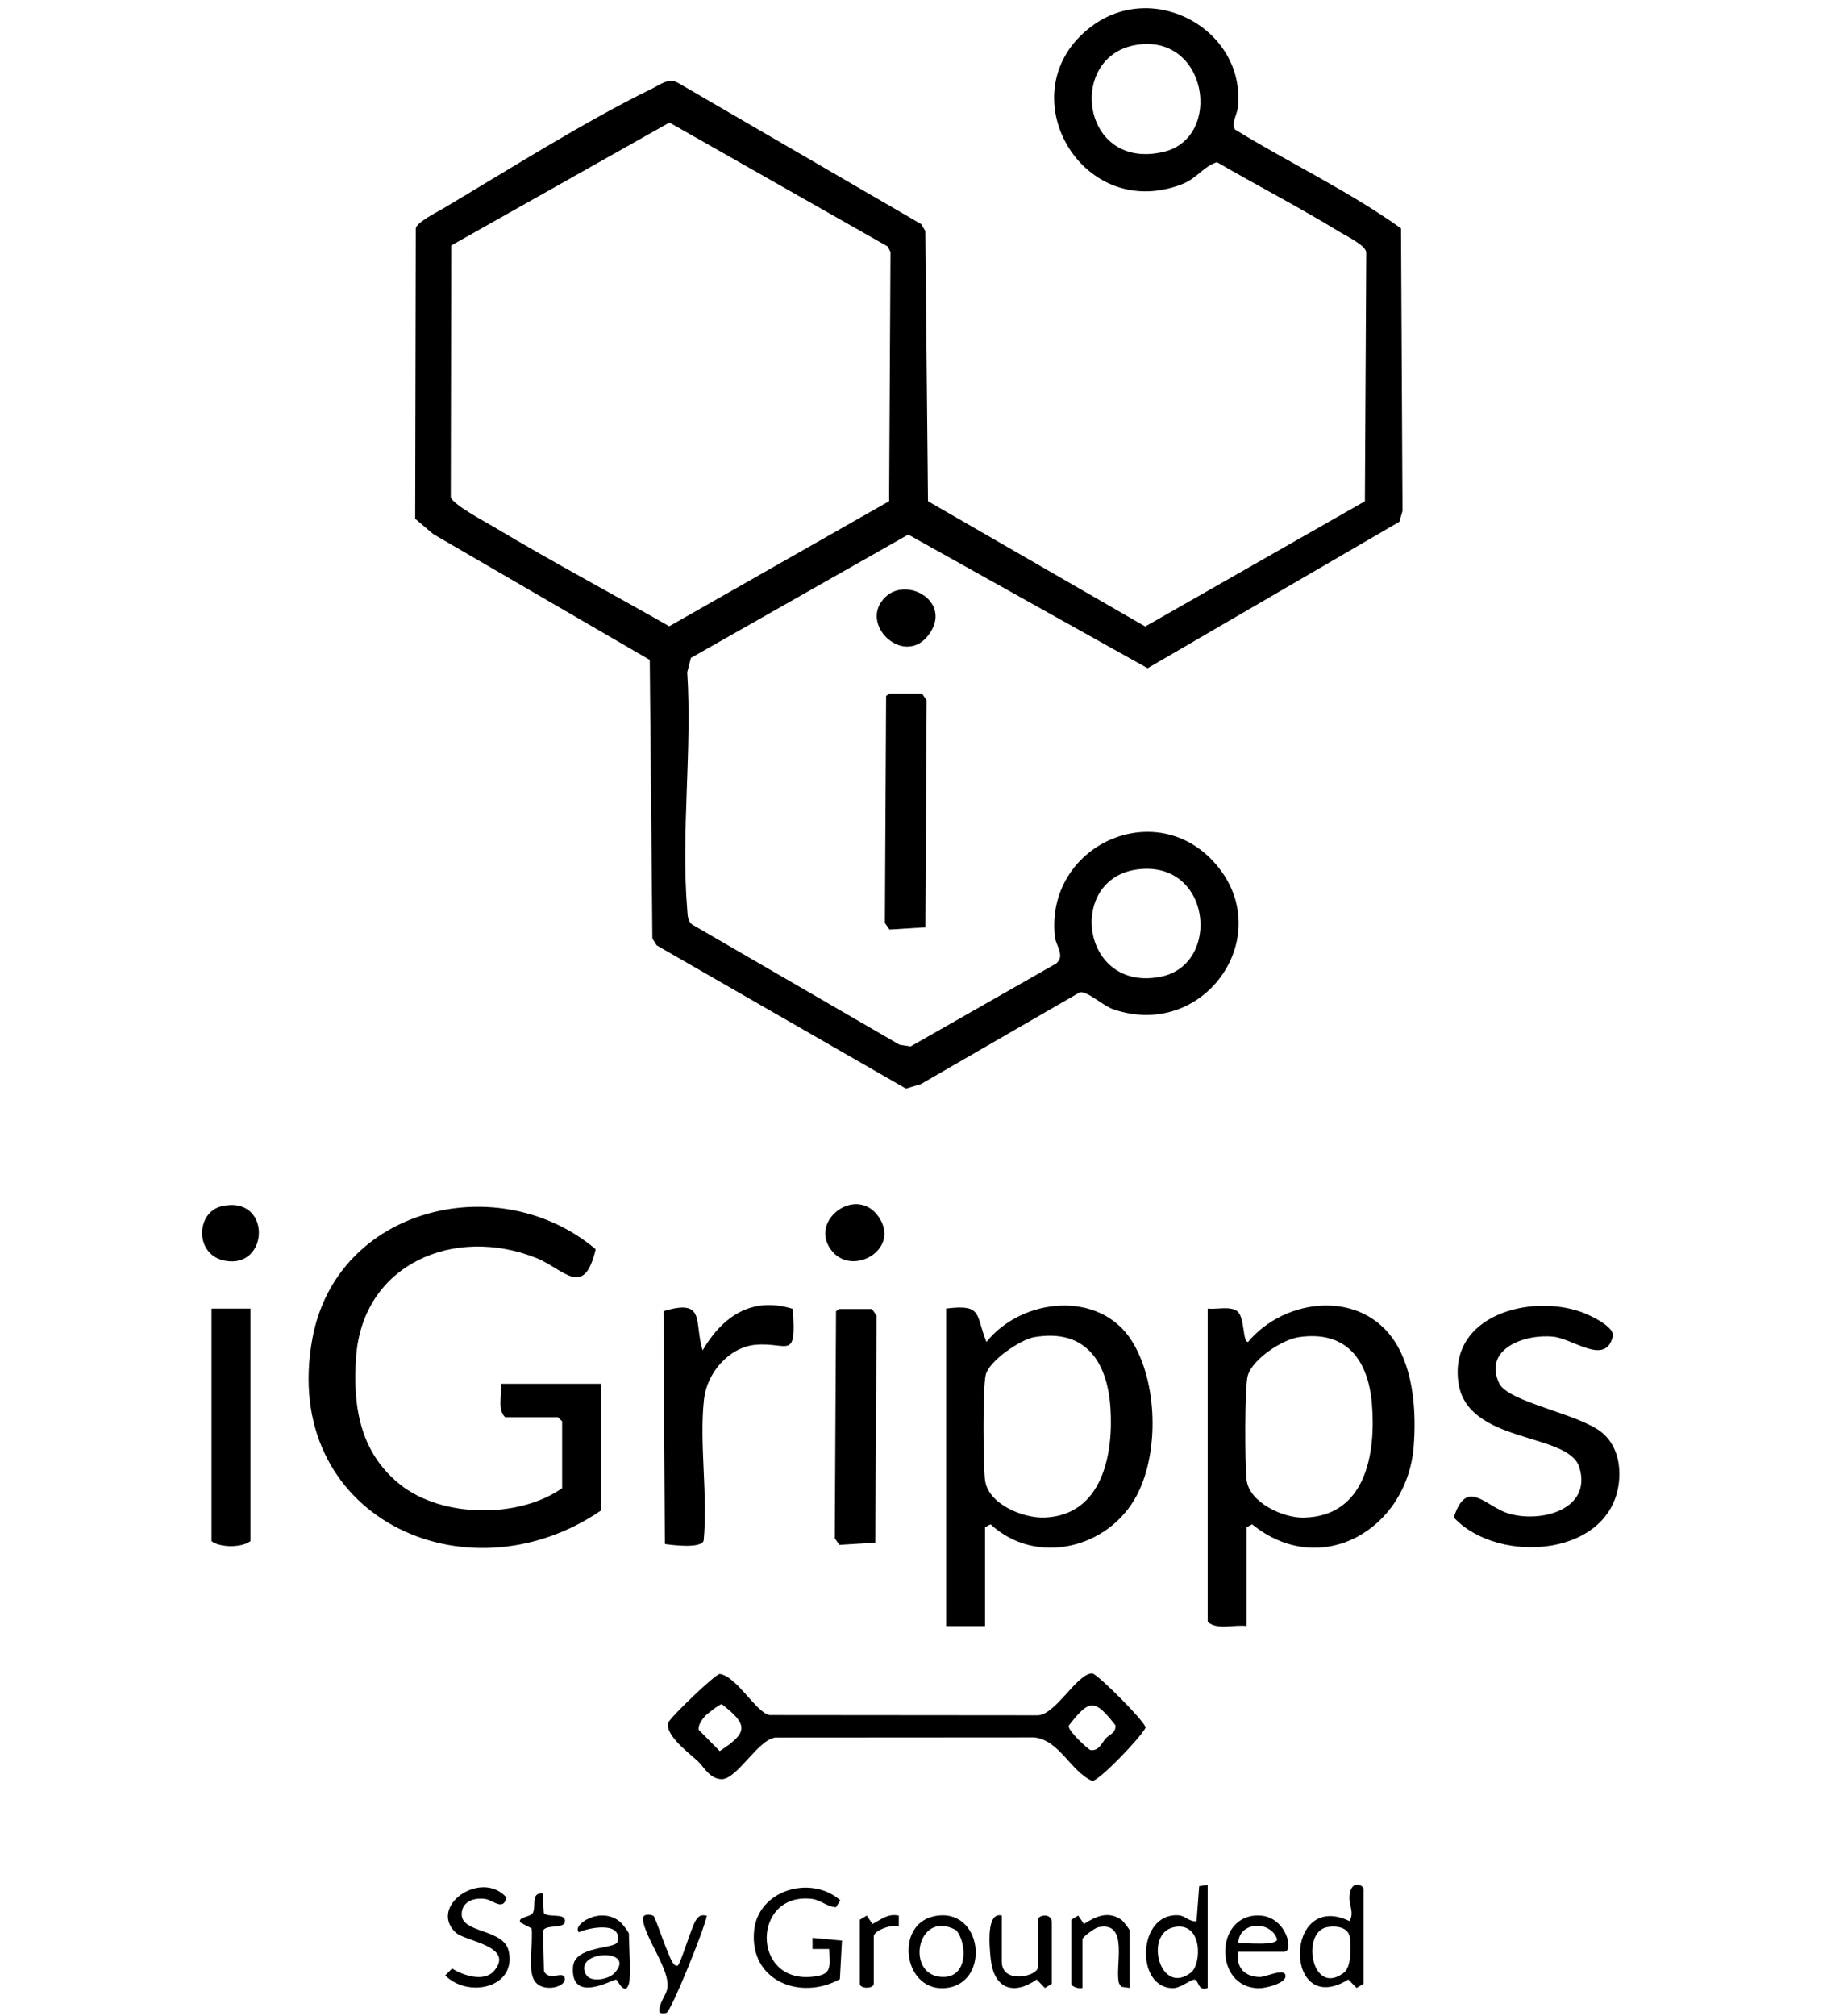
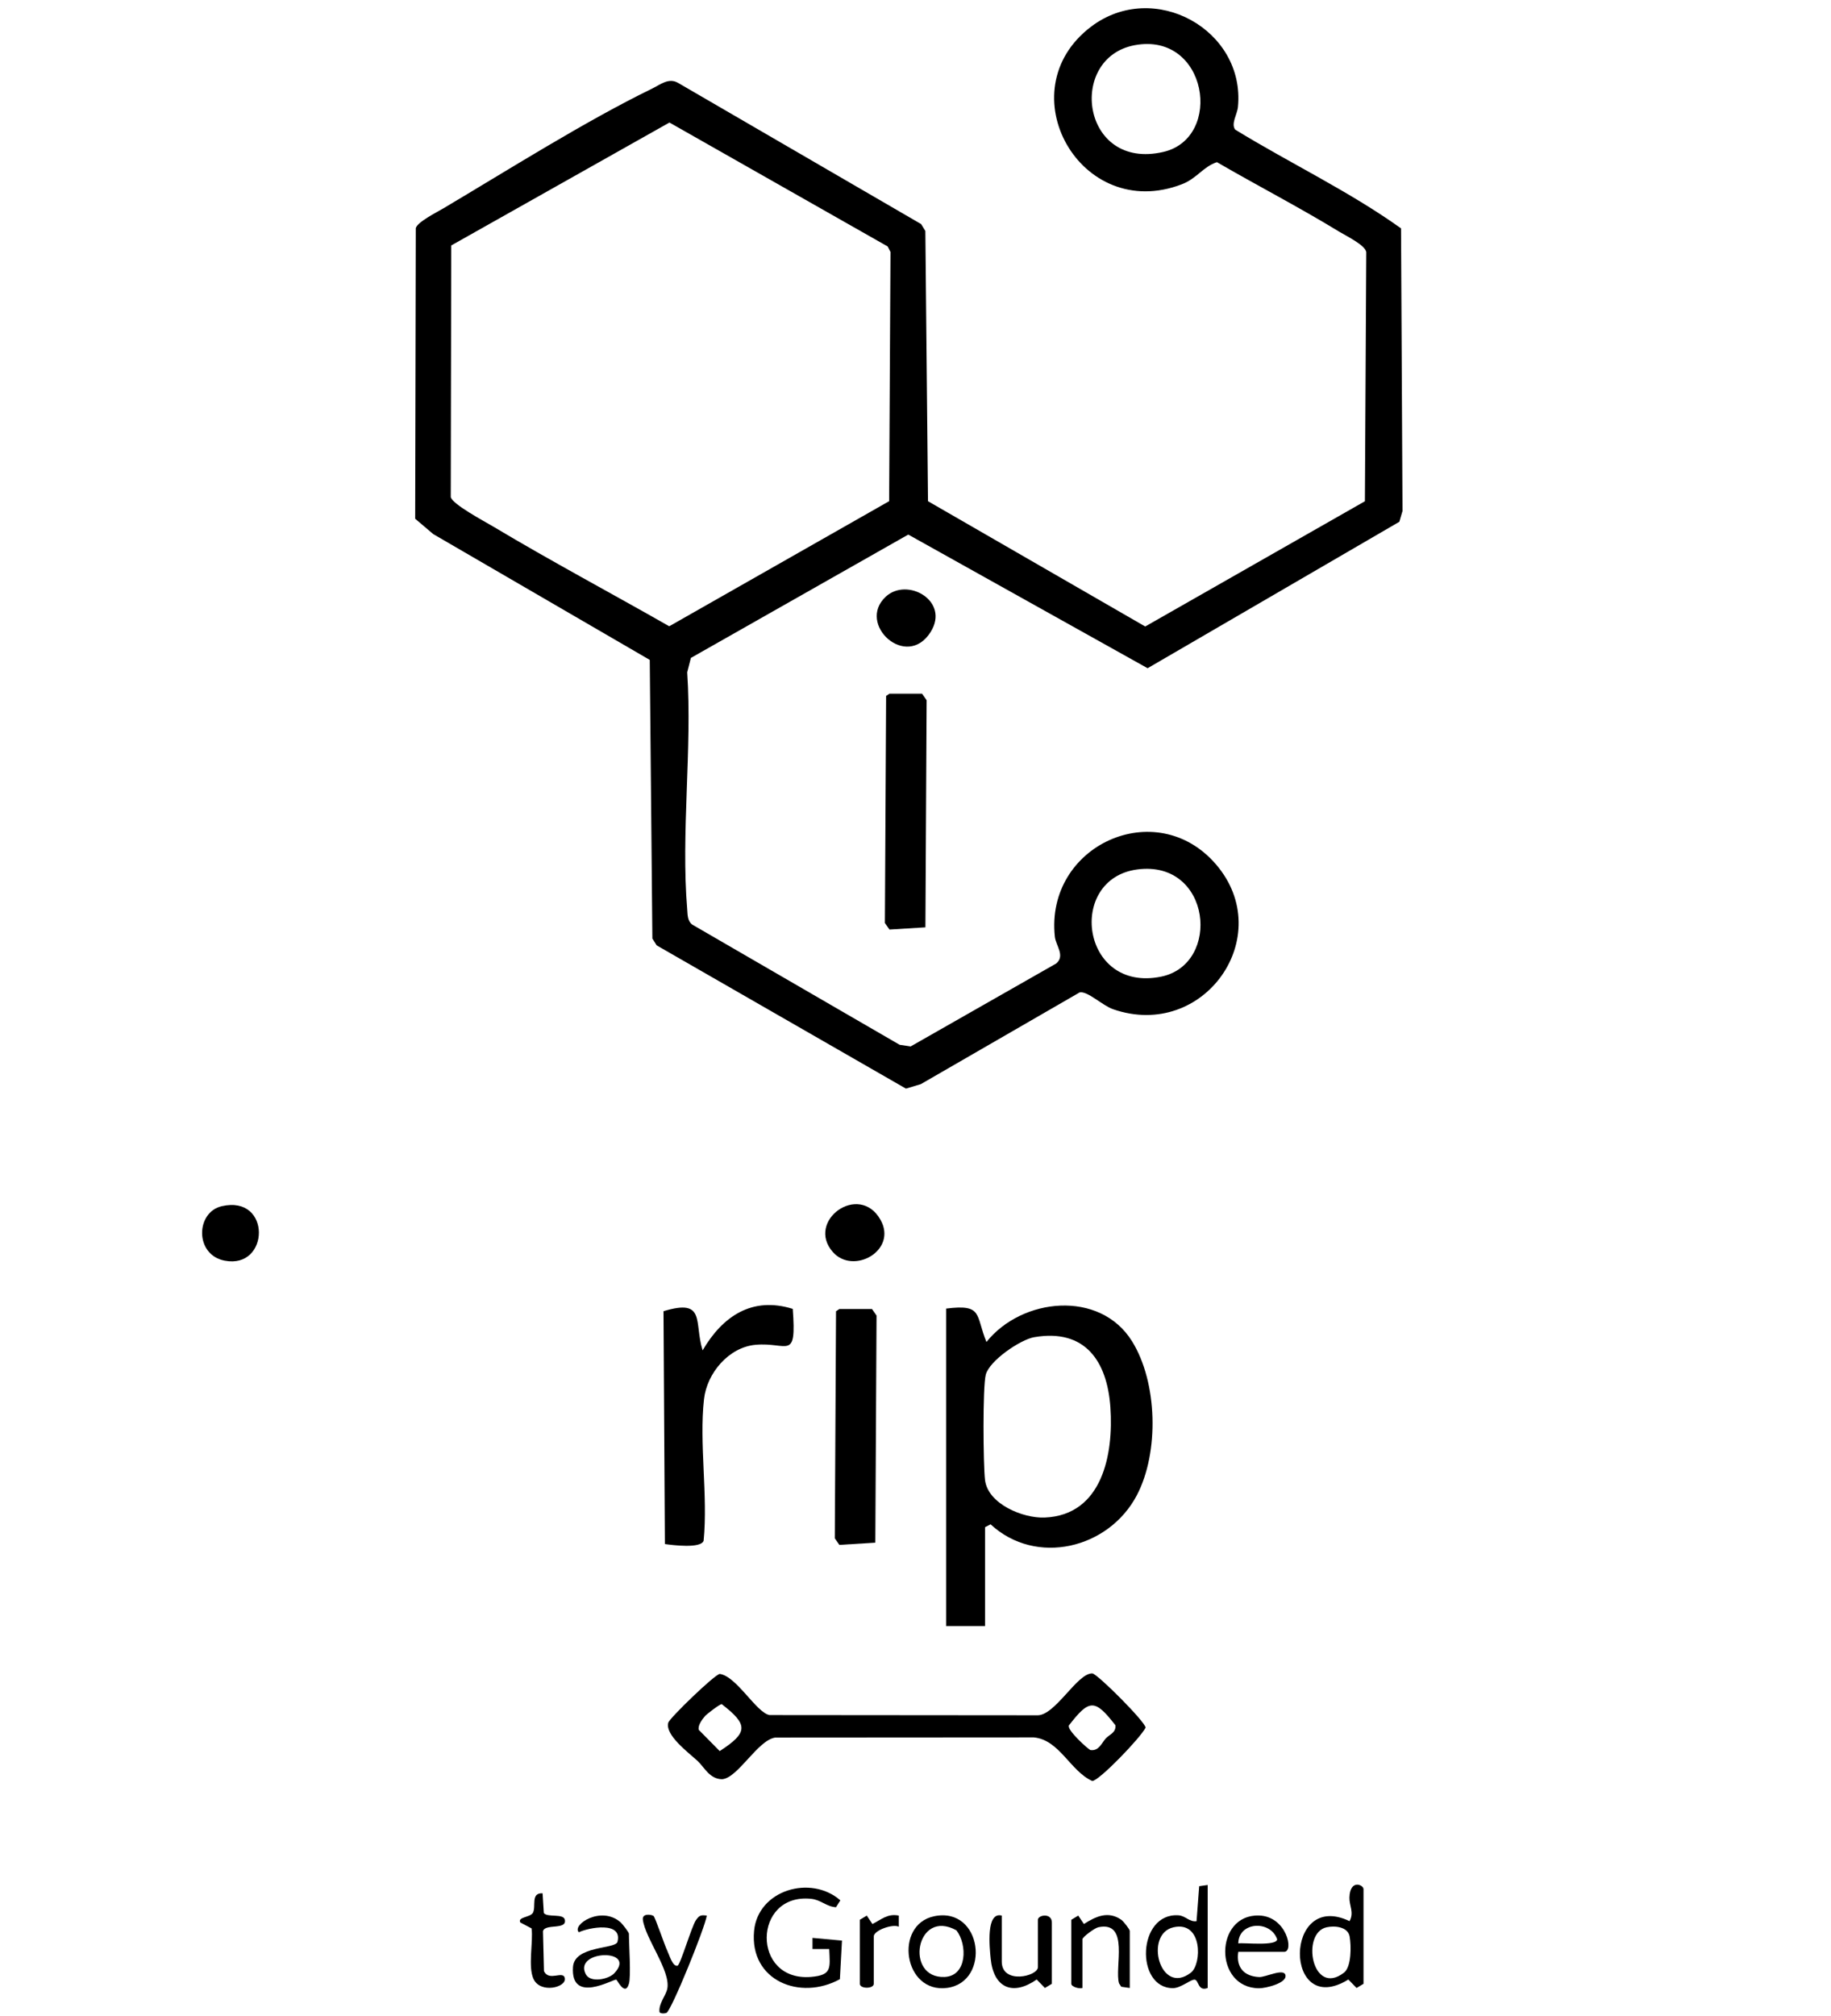
<svg xmlns="http://www.w3.org/2000/svg" id="Layer_1" viewBox="0 0 658 724">
  <path d="M248.29,236.28l-1.33,5.18c1.82,27.55-2.28,57.87,0,85.09.16,1.95.04,4.15,1.77,5.5l74.56,43.19,3.96.6,52.3-29.78c3.33-2.79-.12-6.42-.47-9.63-3.54-32.76,36.42-51.04,57.94-25.94,21.98,25.64-4.21,63.3-36.99,51.99-3.86-1.33-9.22-6.64-12.04-6.05l-57.1,32.96-5.33,1.59-89.58-51.45-1.54-2.46-.94-100.06-77.81-45.19-6.49-5.51.22-104.39c.62-2.21,7.47-5.64,9.9-7.08,23.27-13.79,51.11-31.39,75-43,3.01-1.46,5.98-4.05,9.38-2.06l87.32,50.7,1.52,2.48.95,97.05,78.06,45,78.95-44.98.49-89.52c-.48-2.54-7.15-5.73-9.71-7.29-14.34-8.76-29.42-16.54-43.96-24.98-5.06,1.7-7.16,5.86-12.65,7.96-36.47,13.97-62.98-33.57-32.6-56.6,22.61-17.14,55.5,1.12,52.81,28.8-.26,2.69-2.59,6.04-1,8.15,19.68,12.07,40.84,22.07,59.6,35.47l.53,101.51-1.13,3.87-90.47,52.6-86.01-48-78.12,44.3ZM407.73,16.24c-24.3,4.57-19.1,45.16,10.33,38.33,21.78-5.05,15.84-43.24-10.33-38.33ZM162.16,88.16l-.17,90.35c.49,2.57,12.22,8.8,15.34,10.66,20.73,12.39,42.18,23.8,63.17,35.76l79.02-44.92.49-89.52-1.02-1.98-78.41-44.5-78.42,44.15ZM408.76,312.26c-25.53,3.31-20.33,44.41,8.51,38.51,21.76-4.45,18.03-41.96-8.51-38.51Z" />
-   <path d="M216,542.5c-48.88,33.35-115.51,1.85-103.74-61.74,8.79-47.51,67.28-61.25,101.81-32.08-4.25,18.06-11.38,7.12-21.37,3.13-29.36-11.73-62.37,2.06-64.74,35.65-1.24,17.52,1.33,33.95,15.57,45.52,15.08,12.26,42.8,12.49,58.48,1.52v-24l-1.5-1.5h-19c-2.93-2.9-.98-8.14-1.5-12h36v45.5Z" />
  <path d="M354,584h-14v-114.01c13.33-1.68,10.48,2.23,14.5,11.99,12.71-15.9,40.74-18.82,52.3-.28,9.22,14.79,9.82,39.98,1.74,55.34-10.08,19.17-36.19,25.56-52.55,10.44l-2,1.02v35.5ZM371.74,480.24c-5.03.85-16.21,8.46-17.49,13.51-1.14,4.46-.92,32.28-.27,37.78,1.03,8.66,13.68,13.84,21.47,13.51,20.73-.87,24.76-22.81,23.59-39.57-1.15-16.56-9.06-28.32-27.3-25.22Z" />
-   <path d="M434,470c3.11.37,8.11-.98,10.59.91,2.81,2.14,1.9,11.13,3.91,11.07,13.39-16.01,40.85-18.89,52.91.11,6.64,10.45,7.58,25.31,6.62,37.45-2.35,29.79-33.4,47.91-58.05,27.95l-1.98,1.01v35.5c-4.44-.62-10.53,1.56-14-1.5v-112.5ZM466.76,480.26c-5.98.87-16.49,7.79-18.32,13.68-1.21,3.9-1.08,32.41-.46,37.58.97,8.15,13.12,13.7,20.52,13.55,22.23-.45,25.96-22.8,24.54-40.61-1.26-15.84-9.03-26.72-26.28-24.2Z" />
-   <path d="M575.59,514.44c5.05,4.1,6.76,10.62,6.29,16.92-2.06,27.77-43.29,31.02-59.43,13.65,4.6-14.4,11.2-4.07,19.51-1.48,11.59,3.61,30.34-1.31,25.58-16.59-3.93-12.63-40.48-8.19-43.46-30.53-3.2-23.99,25.68-31.73,44.19-25.19,2.86,1.01,12.16,5.31,11.32,8.78-2.56,10.56-14.09.95-21.21.12-9.98-1.16-25.51,4.13-19.66,16.65,3.21,6.87,28.54,10.92,36.86,17.67Z" />
  <path d="M250.6,632.38c-3.14-2.89-11.66-9.19-10.45-13.66.44-1.62,16.67-17.34,18.51-17.51,6.06.82,13.09,13.86,17.87,14.77l96.04.08c6.52.42,14.46-15.19,19.97-15.04,1.74.05,19.14,17.47,19.14,19.48-1.68,3.51-16.74,19.16-19.16,19.16-7.96-3.59-11.73-14.77-21-15.66l-92.94.06c-6.35.96-13.48,14.68-19.14,14.96-4.47-.07-6.38-4.39-8.82-6.63ZM253.36,616.35c-1.03,1.18-2.64,3.34-2.25,4.94l7.53,7.63c10.28-6.68,10.28-9.46.73-16.86-.62-.11-5.42,3.61-6.01,4.28ZM397.38,624.37c1.18-1.34,3.75-2,3.46-4.73-7.39-9.52-9.36-9.45-16.7.05-.87,1.63,7.14,8.77,7.74,8.86,3.01.42,4-2.49,5.5-4.19Z" />
  <path d="M284.89,470.11c1.39,18.95-1.74,11.83-13.39,12.89-9.64.88-17.45,10.19-18.5,19.5-1.78,15.86,1.45,34.67-.14,50.86-.95,2.89-11.12,1.6-13.92,1.2l-.5-83.63c15.39-4.68,10.89,3.96,14.06,14.06,7.14-12.21,17.77-19.48,32.4-14.89Z" />
  <polygon points="301.64 470.14 313.36 470.14 315 472.5 314.56 554.06 301.64 554.86 300 552.5 300.44 470.94 301.64 470.14" />
  <polygon points="319.64 249.14 331.36 249.14 333 251.5 332.56 333.06 319.64 333.86 318 331.5 318.44 249.94 319.64 249.14" />
-   <path d="M90,470v83.5c-3.07,2.44-11.05,2.41-14,0v-83.5h14Z" />
  <path d="M298,700h-6.01s0-3.99,0-3.99l10.59.97-.75,13.86c-14.27,7.84-32.52.59-30.84-17.34,1.38-14.7,20.38-20.28,31-10.98l-1.55,2.48c-3.45-.18-5.36-2.65-8.94-3.02-21.04-2.19-21.54,29.84-.02,28.04,7.56-.63,6.81-3.19,6.51-10.01Z" />
  <path d="M490,712.5l-2.49,1.5-2.96-3.04c-23.27,14.35-23.31-32.36.44-20.96,1.7-3.11-.13-5.6-.05-8.47.2-6.74,5.06-4.6,5.06-3.03v34ZM476.73,692.2c-9.31,2.05-5.22,25.16,6.26,16.29,2.7-2.08,2.62-9.68,2.02-12.99-.64-3.47-5.28-3.96-8.27-3.3Z" />
  <path d="M299.31,449.69c-9.86-11.16,9.41-25.19,17.1-11.61,6.24,11.02-9.72,19.96-17.1,11.61Z" />
  <path d="M434,677v37c-3.42,1.34-3.22-2.63-4.55-2.97s-5,3.03-7.95,3.03c-13.59-.01-12.83-27.14,2.01-26.16,2.54.17,3.88,2.47,6.49,2.1l.95-12.55,3.06-.44ZM421.72,692.2c-10.68,2.41-4.86,24.88,6.26,16.28,3.95-3.06,4.26-18.66-6.26-16.28Z" />
  <path d="M318.31,214.31c7.71-7.15,23.1,1.5,16.15,12.64-8.66,13.87-26.76-2.8-16.15-12.64Z" />
  <path d="M79.71,433.21c17.93-4.11,17.26,22.72,1.03,19.57-10.85-2.1-10.43-17.42-1.03-19.57Z" />
-   <path d="M177.69,707.71c7.22-8.8-10.59-10.43-13.97-13.65-9.92-9.44,9.3-22.78,18.28-12.54-1.09,4.95-4.82.94-7.56.53-4.03-.61-8.5.87-8.53,5.45-.06,6.95,15.08,5.14,16.89,13.22,2.97,13.28-14.65,17.03-22.79,8.77l2.47-2.49c3.96,2.57,11.64,5.07,15.22.72Z" />
  <path d="M445,701c-.86,5.5,1.99,8.83,7.51,9.07,2.36.1,9.05-3.38,9.46-.57s-7.15,4.6-9.48,4.6c-16.39-.03-16.11-26.63-.03-26.13,9.93.31,12.63,13.04,9.04,13.04h-16.5ZM445,697.99c2.15-.32,13.85,1.07,13.97-1.49-2.44-6.98-13.87-6.33-13.97,1.49Z" />
  <path d="M335.73,688.23c17.35-3.57,20.42,23.56,4.69,25.73s-19.27-22.73-4.69-25.73ZM343.71,693.3c-14.57-8.09-18.78,17.38-4.23,16.74,8.09-.36,8.22-11.6,4.23-16.74Z" />
  <path d="M360,688v16.5c0,8.36,13,5.33,13,2v-17c0-1.75,5-2.59,5,1v22l-2.49,1.5-2.96-3.04c-8.6,6.01-15.47,3.05-16.53-7.47-.4-4.04-1.76-17,3.99-15.49Z" />
  <path d="M226,712.5c-1.34,4.68-4.21-1.42-4.54-1.5-1.05-.25-16.43,8.97-15.55-4.51.51-7.81,15.3-6.35,15.99-9.07,1.9-7.46-10.24-5.15-13.89-3.43-2.64-2.65,8.06-9.75,15.04-3.54.67.59,2.96,3.57,2.96,4.05,0,4,.81,15.17,0,18ZM220.73,708.74c8.51-9.03-14.67-8.45-10.26.26,1.68,3.32,8.27,1.85,10.26-.26Z" />
  <path d="M385,689.5l2.49-1.5,2.03,3.02c4.29-2.73,8.72-4.81,13.46-1.5.75.52,3.02,3.43,3.02,3.98v20.5l-3.06-.44-.79-1.21c-1.73-5.58,3.92-22.54-7.43-20.17-1.36.28-5.73,3.55-5.73,4.32v17.5c-1.16.4-4-.44-4-1.5v-23Z" />
  <path d="M234.86,688.14c.57.36,3.98,10.52,4.96,12.53.67,1.36,1.92,5.81,3.67,5.33,1-.27,5.09-14.22,6.63-16.39,1.22-1.73,1.75-1.87,3.88-1.61-.67,4.45-12.77,34.24-14.52,34.97-.44.18-2.48.4-2.49-.49-.28-2.97,2.35-5.78,2.82-8.25,1.23-6.45-7.97-18.08-8.79-24.78-.28-2.31,2.95-1.89,3.84-1.32Z" />
  <path d="M194.99,680l.44,7.06c1.25,1.76,7.08.05,7.56,2.45.76,3.78-7.19,1.25-7.86,4.12l.36,14.35c1.83,3.82,6.96-.42,7.49,2.52.61,3.34-8.81,5.59-11.26.25-2.05-4.47-.06-13.11-.68-18.14l-4.05-2.13c-1.1-2.01,3.57-1.81,4.51-3.47,1.26-2.21-.92-7.26,3.47-7.01Z" />
  <path d="M309,689.5l2.49-1.5,2.03,3.02c3.27-1.62,5.41-3.83,9.48-3.02v3.99c-2.28-1.09-9,1.35-9,3.5v17c0,1.88-5,1.88-5,0v-23Z" />
</svg>